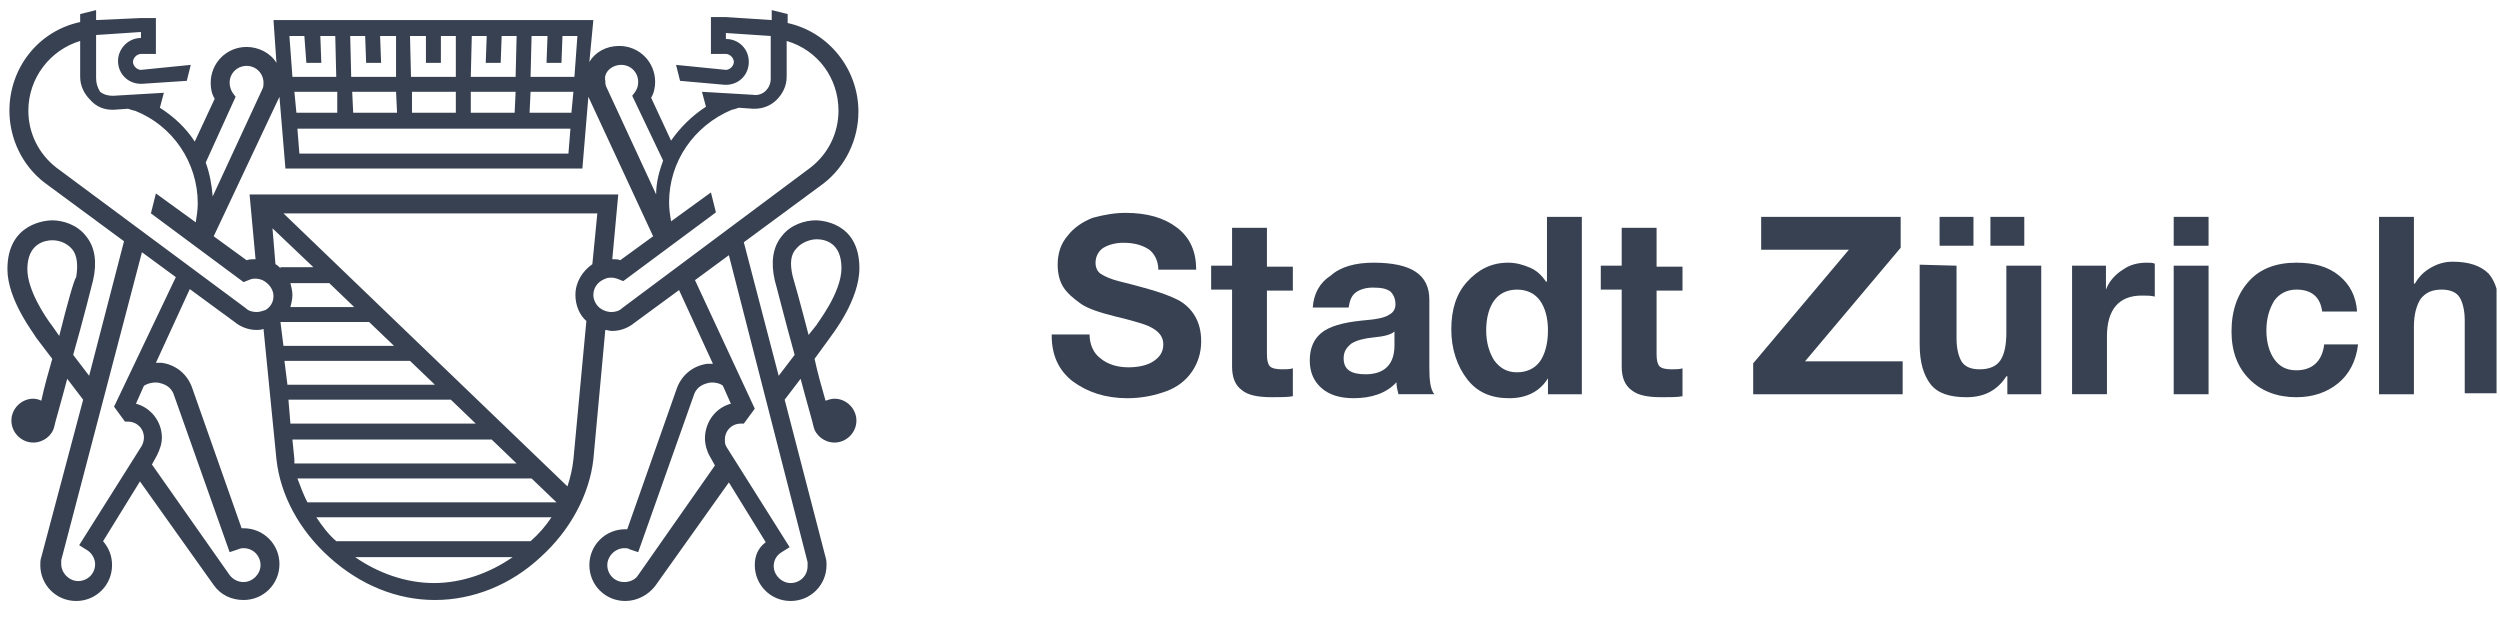
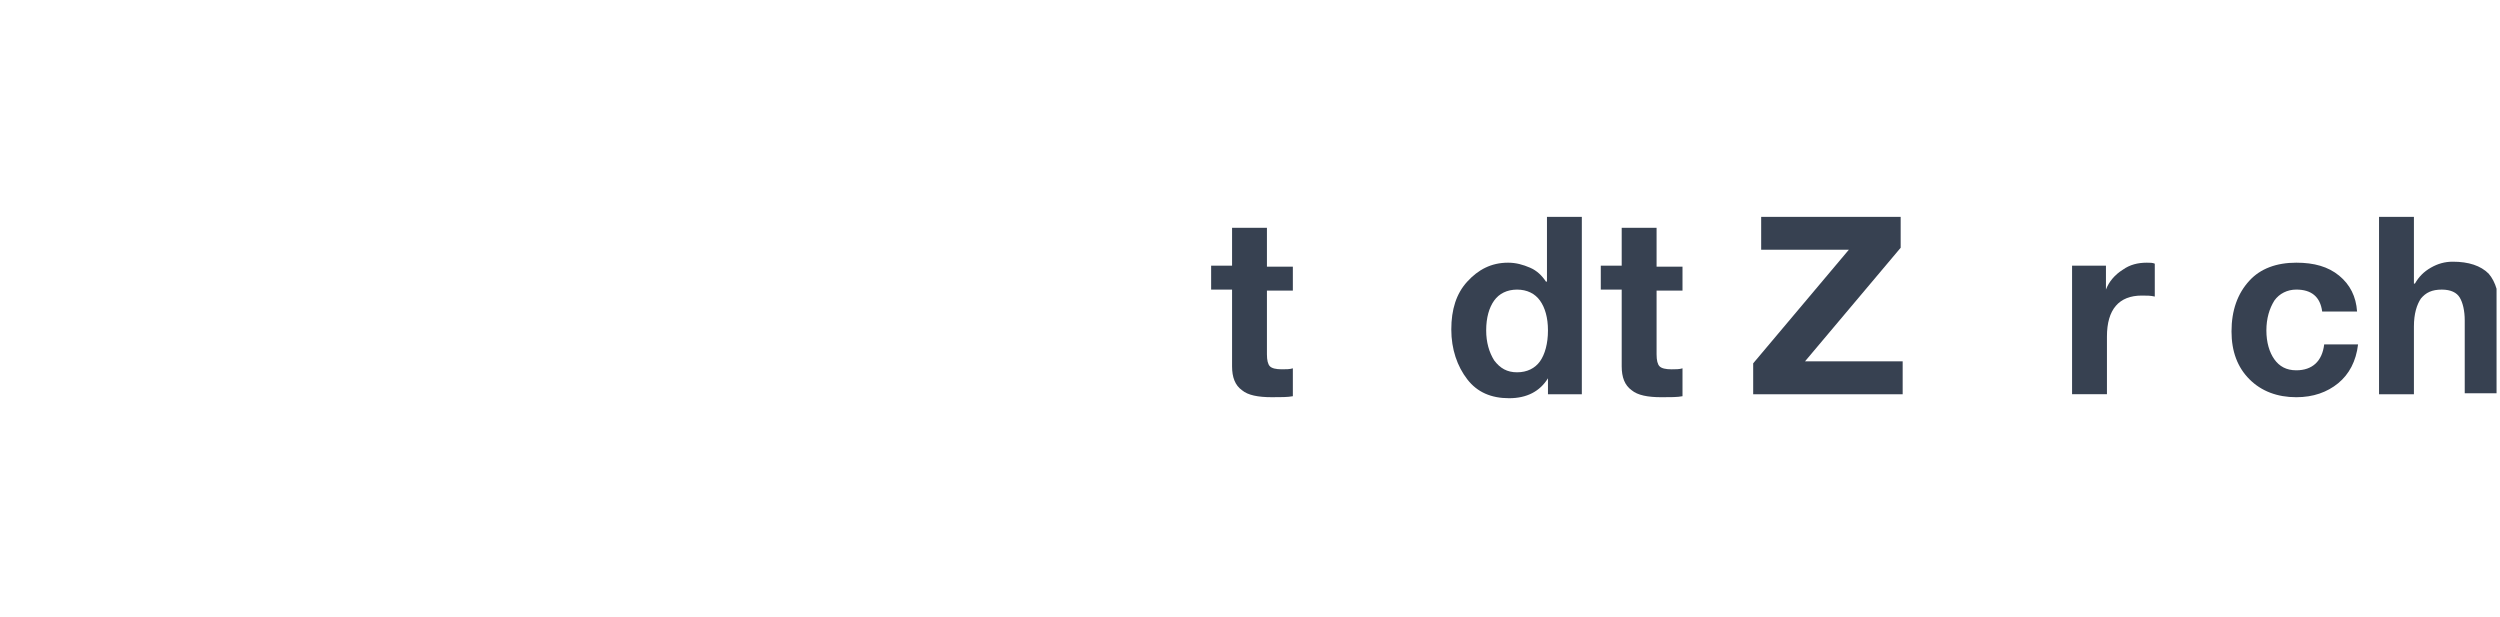
<svg xmlns="http://www.w3.org/2000/svg" width="150" height="37" viewBox="0 0 150 37" fill="none">
  <g clip-path="url(#clip0_817_34805)">
-     <path d="M50.07 23.922C49.89 23.922 49.711 23.982 49.532 24.042C49.292 23.205 49.053 22.368 48.874 21.531L49.831 20.216C49.95 20.036 51.564 18.003 51.564 16.09C51.564 13.28 49.173 13.22 48.934 13.22C48.336 13.22 47.439 13.46 46.901 14.177C46.363 14.835 46.243 15.732 46.482 16.808C46.542 16.987 47.08 19.139 47.678 21.292L46.721 22.547L44.629 14.536L49.412 11.008C50.727 9.992 51.505 8.377 51.505 6.703C51.505 4.133 49.711 1.92 47.26 1.382V0.844L46.303 0.605V1.203L43.553 1.024H42.656V3.236H43.553C43.792 3.236 44.031 3.475 44.031 3.714C44.031 3.953 43.792 4.192 43.553 4.192L40.563 3.893L40.803 4.85L43.493 5.089H43.553C44.33 5.089 44.928 4.491 44.928 3.714C44.928 2.937 44.33 2.339 43.553 2.339V1.98L46.243 2.159V4.73C46.243 5.029 46.124 5.268 45.944 5.448C45.765 5.627 45.466 5.747 45.167 5.687L42.118 5.508L42.357 6.404C41.52 6.943 40.803 7.66 40.264 8.437L39.069 5.866C39.248 5.567 39.308 5.209 39.308 4.91C39.308 3.714 38.351 2.757 37.155 2.757C36.378 2.757 35.721 3.116 35.362 3.714L35.601 1.203H16.409L16.588 3.774C16.23 3.176 15.512 2.817 14.794 2.817C13.599 2.817 12.642 3.774 12.642 4.97C12.642 5.328 12.702 5.627 12.881 5.926L11.685 8.497C11.147 7.66 10.43 7.002 9.593 6.464L9.832 5.567L6.783 5.747C6.484 5.747 6.245 5.687 6.006 5.508C5.826 5.209 5.766 4.97 5.766 4.671V2.1L8.457 1.92V2.279C7.68 2.279 7.082 2.937 7.082 3.654C7.082 4.431 7.68 5.029 8.457 5.029H8.517L11.207 4.85L11.446 3.893L8.457 4.192C8.218 4.192 7.979 3.953 7.979 3.714C7.979 3.475 8.218 3.236 8.457 3.236H9.354V1.083H8.457L5.766 1.203V0.605L4.81 0.844V1.322C2.299 1.861 0.565 4.073 0.565 6.644C0.565 8.318 1.342 9.932 2.657 10.948L7.441 14.476L5.348 22.547L4.391 21.292C4.989 19.199 5.527 17.047 5.587 16.808C5.826 15.732 5.707 14.835 5.169 14.177C4.63 13.46 3.734 13.22 3.136 13.22C2.837 13.22 0.445 13.34 0.445 16.15C0.445 18.003 2.06 20.036 2.179 20.275L3.136 21.531C2.897 22.368 2.657 23.205 2.478 24.042C2.359 23.982 2.179 23.922 2 23.922C1.282 23.922 0.684 24.52 0.684 25.238C0.684 25.955 1.282 26.553 2 26.553C2.598 26.553 3.136 26.135 3.255 25.596C3.315 25.298 3.674 24.102 4.033 22.727L4.989 23.982L2.478 33.429C2.418 33.608 2.418 33.728 2.418 33.907C2.418 35.103 3.375 36.059 4.571 36.059C5.766 36.059 6.723 35.103 6.723 33.907C6.723 33.369 6.544 32.891 6.185 32.472L8.397 28.885L12.822 35.103C13.24 35.701 13.898 36 14.615 36C15.811 36 16.767 35.043 16.767 33.847C16.767 32.652 15.811 31.695 14.615 31.695H14.496L11.506 23.205C11.207 22.428 10.55 21.89 9.713 21.77H9.354L11.387 17.346L14.077 19.319C14.436 19.618 14.914 19.797 15.392 19.797C15.512 19.797 15.632 19.797 15.811 19.737L16.588 27.57C16.827 29.722 17.963 31.814 19.757 33.429C21.61 35.103 23.823 36 26.095 36C28.366 36 30.639 35.103 32.432 33.429C34.226 31.814 35.362 29.662 35.601 27.57L36.318 19.797C36.438 19.797 36.557 19.857 36.737 19.857C37.215 19.857 37.694 19.677 38.052 19.379L40.743 17.405L42.776 21.83H42.417C41.58 21.95 40.922 22.488 40.623 23.265L37.634 31.755H37.514C36.318 31.755 35.362 32.711 35.362 33.907C35.362 35.103 36.318 36.059 37.514 36.059C38.232 36.059 38.889 35.701 39.308 35.163L43.732 28.945L45.944 32.532C45.466 32.891 45.287 33.369 45.287 33.907C45.287 35.103 46.243 36.059 47.439 36.059C48.635 36.059 49.591 35.103 49.591 33.907C49.591 33.728 49.591 33.608 49.532 33.429L47.08 23.982L48.037 22.727C48.396 24.102 48.754 25.298 48.814 25.596C48.934 26.135 49.472 26.553 50.07 26.553C50.787 26.553 51.385 25.955 51.385 25.238C51.385 24.52 50.787 23.922 50.07 23.922ZM3.554 20.156L3.136 19.558C2.717 19.02 1.641 17.405 1.641 16.15C1.641 14.595 2.717 14.416 3.136 14.416C3.495 14.416 3.973 14.536 4.332 14.954C4.63 15.313 4.69 15.911 4.571 16.628C4.451 16.748 4.033 18.243 3.554 20.156ZM37.275 3.893C37.873 3.893 38.291 4.372 38.291 4.91C38.291 5.149 38.232 5.328 38.112 5.508L37.933 5.747L39.786 9.633C39.547 10.291 39.368 10.948 39.368 11.666L36.378 5.209C36.318 5.089 36.318 4.97 36.318 4.85C36.199 4.372 36.677 3.893 37.275 3.893ZM30.878 6.763H28.247V5.508H30.937L30.878 6.763ZM27.35 6.763H24.719V5.508H27.35V6.763ZM23.823 6.763H21.192L21.132 5.508H23.763L23.823 6.763ZM20.235 6.763H17.784L17.664 5.508H20.235V6.763ZM34.226 7.72L34.106 9.215H17.963L17.844 7.72H34.226ZM34.285 6.763H31.774L31.834 5.508H34.405L34.285 6.763ZM32.851 2.159L32.791 3.774H33.688L33.748 2.159H34.644L34.465 4.611H31.834L31.894 2.159H32.851ZM29.203 2.159L29.144 3.774H30.041L30.1 2.159H30.997L30.937 4.611H28.247L28.307 2.159H29.203ZM25.556 2.159V3.774H26.453V2.159H27.35V4.611H24.66L24.6 2.159H25.556ZM21.909 2.159L21.969 3.774H22.866L22.806 2.159H23.763V4.611H21.072L21.012 2.159H21.909ZM18.262 2.159L18.382 3.774H19.279L19.219 2.159H20.116L20.175 4.611H17.545L17.365 2.159H18.262ZM16.767 5.807L17.126 10.111H34.943L35.302 5.807L39.188 14.177L37.215 15.612C37.096 15.552 36.916 15.552 36.737 15.552L37.096 11.666H14.974L15.333 15.552C15.153 15.552 14.974 15.552 14.794 15.612L12.822 14.177L16.767 5.807ZM17.425 16.987H19.757L21.252 18.422H17.425C17.485 18.183 17.545 17.944 17.545 17.704C17.545 17.465 17.485 17.226 17.425 16.987ZM16.827 16.09C16.767 16.03 16.648 15.911 16.528 15.851L16.349 13.699L18.8 16.03H16.827V16.09ZM14.137 5.807L13.957 5.567C13.838 5.388 13.778 5.149 13.778 4.97C13.778 4.372 14.256 3.953 14.794 3.953C15.392 3.953 15.811 4.431 15.811 4.97C15.811 5.089 15.811 5.209 15.751 5.328L12.762 11.785C12.702 11.068 12.582 10.41 12.343 9.753L14.137 5.807ZM9.533 22.966C9.772 23.026 10.251 23.145 10.43 23.683L13.778 33.13L14.316 32.95C14.436 32.891 14.555 32.891 14.615 32.891C15.213 32.891 15.632 33.369 15.632 33.907C15.632 34.445 15.153 34.923 14.615 34.923C14.256 34.923 13.957 34.744 13.778 34.505L9.115 27.869L9.414 27.33C9.593 26.972 9.713 26.613 9.713 26.254C9.713 25.298 9.055 24.461 8.158 24.221L8.636 23.145C8.816 23.026 9.174 22.906 9.533 22.966ZM6.843 24.401L7.5 25.298H7.68C8.218 25.298 8.636 25.716 8.636 26.254C8.636 26.434 8.577 26.613 8.517 26.733L4.75 32.711L5.228 33.01C5.527 33.19 5.707 33.548 5.707 33.847C5.707 34.445 5.228 34.864 4.69 34.864C4.152 34.864 3.674 34.385 3.674 33.847V33.608L8.517 15.134L10.55 16.628L6.843 24.401ZM15.392 18.721C15.153 18.721 14.914 18.661 14.735 18.482L3.375 10.052C2.299 9.215 1.701 7.959 1.701 6.644C1.701 4.671 3.016 2.997 4.81 2.458V4.611C4.81 5.149 5.049 5.627 5.408 5.986C5.766 6.404 6.245 6.584 6.723 6.584H6.843L7.68 6.524C7.859 6.584 8.038 6.644 8.098 6.644C10.37 7.54 11.865 9.753 11.865 12.204C11.865 12.563 11.805 12.981 11.745 13.34L9.354 11.606L9.055 12.802L14.615 16.927L14.914 16.808C15.153 16.688 15.452 16.688 15.751 16.808C16.11 16.987 16.409 17.346 16.409 17.764C16.409 18.123 16.23 18.422 15.931 18.601C15.751 18.661 15.572 18.721 15.392 18.721ZM16.827 19.319H22.148L23.643 20.754H17.007L16.827 19.319ZM17.067 21.651H24.6L26.095 23.085H17.246L17.067 21.651ZM17.306 23.982H27.051L28.546 25.417H17.425L17.306 23.982ZM17.664 27.57L17.545 26.374H29.503L30.997 27.809H17.664V27.57ZM17.844 28.706H31.894L33.389 30.14H18.442C18.203 29.662 18.023 29.184 17.844 28.706ZM26.035 34.983C24.361 34.983 22.687 34.386 21.311 33.429H30.758C29.383 34.386 27.709 34.983 26.035 34.983ZM31.834 32.472H20.175C19.697 32.054 19.338 31.575 18.98 31.037H33.09C32.731 31.575 32.312 32.054 31.834 32.472ZM34.405 27.57C34.345 28.108 34.226 28.646 34.046 29.184L17.007 12.802H35.84L35.541 15.851C34.943 16.27 34.525 16.927 34.525 17.704C34.525 18.302 34.764 18.9 35.182 19.259L34.405 27.57ZM37.335 18.482C37.155 18.661 36.916 18.721 36.677 18.721C36.498 18.721 36.259 18.661 36.079 18.541C35.78 18.362 35.601 18.003 35.601 17.704C35.601 17.286 35.84 16.927 36.259 16.748C36.498 16.628 36.797 16.628 37.096 16.748L37.395 16.867L42.955 12.742L42.656 11.546L40.264 13.28C40.205 12.921 40.145 12.563 40.145 12.144C40.145 9.693 41.639 7.54 43.911 6.584C43.971 6.584 44.151 6.524 44.33 6.464L45.167 6.524H45.287C45.765 6.524 46.243 6.345 46.602 5.986C46.961 5.627 47.2 5.149 47.2 4.611V2.458C49.053 2.997 50.309 4.671 50.309 6.644C50.309 7.959 49.711 9.215 48.635 10.052L37.335 18.482ZM38.291 34.505C38.112 34.804 37.753 34.923 37.454 34.923C36.856 34.923 36.438 34.445 36.438 33.907C36.438 33.369 36.916 32.891 37.454 32.891C37.574 32.891 37.694 32.891 37.753 32.95L38.291 33.13L41.639 23.683C41.819 23.145 42.297 23.026 42.536 22.966C42.895 22.906 43.254 23.026 43.373 23.145L43.852 24.221C42.955 24.461 42.297 25.298 42.297 26.314C42.297 26.673 42.417 27.091 42.596 27.39L42.895 27.928L38.291 34.505ZM48.455 33.728V33.967C48.455 34.565 47.977 34.983 47.439 34.983C46.901 34.983 46.423 34.505 46.423 33.967C46.423 33.608 46.602 33.309 46.901 33.13L47.379 32.831L43.612 26.852C43.493 26.673 43.493 26.553 43.493 26.374C43.493 25.836 43.911 25.417 44.45 25.417H44.629L45.287 24.52L41.699 16.808L43.732 15.313L48.455 33.728ZM47.559 16.569C47.379 15.791 47.439 15.253 47.798 14.894C48.097 14.536 48.635 14.356 48.993 14.356C49.472 14.356 50.488 14.536 50.488 16.09C50.488 17.585 48.993 19.438 48.993 19.498L48.515 20.096C48.037 18.243 47.618 16.748 47.559 16.569Z" fill="#374151" />
-     <path d="M67.526 12.772C68.841 12.772 69.858 13.071 70.635 13.669C71.412 14.267 71.771 15.104 71.771 16.18H69.499C69.499 15.642 69.26 15.223 68.961 14.984C68.602 14.745 68.124 14.566 67.406 14.566C66.928 14.566 66.51 14.685 66.211 14.865C65.912 15.044 65.732 15.403 65.732 15.761C65.732 16.06 65.852 16.299 66.031 16.419C66.211 16.539 66.45 16.658 66.808 16.778C67.167 16.897 67.765 17.017 68.602 17.256C69.499 17.495 70.157 17.734 70.635 17.974C71.113 18.213 71.472 18.572 71.711 18.99C71.95 19.409 72.07 19.887 72.07 20.485C72.07 21.142 71.891 21.74 71.532 22.278C71.173 22.816 70.635 23.235 69.977 23.474C69.32 23.713 68.542 23.893 67.645 23.893C66.33 23.893 65.254 23.534 64.357 22.876C63.52 22.218 63.102 21.322 63.102 20.126V20.066H65.374C65.374 20.664 65.613 21.202 66.031 21.501C66.45 21.86 67.048 22.039 67.705 22.039C68.303 22.039 68.841 21.92 69.2 21.68C69.559 21.441 69.798 21.142 69.798 20.664C69.798 20.365 69.678 20.126 69.499 19.947C69.32 19.767 69.021 19.588 68.662 19.468C68.303 19.349 67.705 19.169 66.928 18.99C65.971 18.751 65.254 18.512 64.835 18.213C64.417 17.914 64.058 17.615 63.819 17.256C63.58 16.897 63.46 16.419 63.46 15.881C63.46 15.223 63.64 14.625 64.058 14.147C64.417 13.669 64.955 13.31 65.553 13.071C66.211 12.892 66.868 12.772 67.526 12.772Z" fill="#374151" />
    <path d="M76.016 13.668V16H77.571V17.435H76.016V21.262C76.016 21.62 76.076 21.86 76.195 21.979C76.315 22.099 76.554 22.158 76.913 22.158C77.152 22.158 77.391 22.158 77.571 22.099V23.773C77.272 23.832 76.853 23.832 76.315 23.832C75.478 23.832 74.88 23.713 74.521 23.414C74.103 23.115 73.924 22.637 73.924 21.979V17.375H72.668V15.94H73.924V13.668H76.016Z" fill="#374151" />
-     <path d="M82.412 15.761C84.684 15.761 85.76 16.479 85.76 17.973V22.039C85.76 22.816 85.82 23.354 86.059 23.653H83.907C83.847 23.414 83.787 23.175 83.787 22.936C83.19 23.593 82.293 23.892 81.217 23.892C80.439 23.892 79.782 23.713 79.303 23.295C78.825 22.876 78.586 22.338 78.586 21.62C78.586 20.903 78.825 20.365 79.244 20.006C79.722 19.588 80.559 19.349 81.755 19.229C82.592 19.169 83.13 19.05 83.369 18.87C83.608 18.751 83.728 18.512 83.728 18.272C83.728 17.914 83.608 17.674 83.429 17.495C83.19 17.316 82.891 17.256 82.353 17.256C81.934 17.256 81.575 17.375 81.336 17.555C81.097 17.734 80.978 18.033 80.918 18.452H78.765C78.825 17.615 79.184 16.957 79.841 16.538C80.439 16 81.336 15.761 82.412 15.761ZM80.619 21.501C80.619 22.159 81.037 22.457 81.934 22.457C83.07 22.457 83.668 21.86 83.668 20.724V19.887C83.489 20.066 83.07 20.186 82.412 20.245C81.814 20.305 81.396 20.425 81.097 20.604C80.798 20.843 80.619 21.082 80.619 21.501Z" fill="#374151" />
    <path d="M94.91 13.011V23.654H92.878V22.697C92.399 23.474 91.622 23.893 90.546 23.893C89.47 23.893 88.633 23.534 88.035 22.757C87.437 21.98 87.078 20.963 87.078 19.767C87.078 18.572 87.377 17.615 88.035 16.898C88.692 16.18 89.47 15.761 90.486 15.761C90.964 15.761 91.383 15.881 91.801 16.06C92.22 16.24 92.519 16.539 92.758 16.898H92.818V13.011H94.91ZM89.171 19.827C89.171 20.545 89.35 21.142 89.649 21.621C90.008 22.099 90.426 22.338 91.024 22.338C91.622 22.338 92.1 22.099 92.399 21.681C92.698 21.262 92.878 20.604 92.878 19.827C92.878 19.05 92.698 18.452 92.399 18.034C92.1 17.615 91.622 17.376 91.024 17.376C90.426 17.376 89.948 17.615 89.649 18.034C89.35 18.452 89.171 19.05 89.171 19.827Z" fill="#374151" />
    <path d="M99.395 13.669V16H100.95V17.435H99.395V21.262C99.395 21.621 99.455 21.86 99.574 21.979C99.694 22.099 99.933 22.159 100.292 22.159C100.531 22.159 100.77 22.159 100.95 22.099V23.773C100.651 23.833 100.232 23.833 99.694 23.833C98.857 23.833 98.259 23.713 97.9 23.414C97.482 23.115 97.302 22.637 97.302 21.979V17.376H96.047V15.941H97.302V13.669H99.395Z" fill="#374151" />
    <path d="M114.04 13.011V14.865L108.3 21.681H114.16V23.654H105.191V21.8L110.931 14.984H105.67V13.011H114.04Z" fill="#374151" />
-     <path d="M117.392 15.941V20.305C117.392 20.903 117.511 21.382 117.691 21.681C117.87 21.98 118.229 22.159 118.767 22.159C119.365 22.159 119.783 21.98 120.023 21.621C120.262 21.262 120.381 20.724 120.381 19.947V15.941H122.474V23.654H120.441V22.577H120.381C119.843 23.414 119.066 23.833 117.99 23.833C116.973 23.833 116.256 23.594 115.837 23.056C115.419 22.518 115.18 21.74 115.18 20.664V15.881L117.392 15.941ZM118.408 13.011V14.745H116.375V13.011H118.408ZM121.457 13.011V14.745H119.425V13.011H121.457Z" fill="#374151" />
    <path d="M128.808 15.761C128.988 15.761 129.167 15.761 129.287 15.821V17.794C129.048 17.734 128.808 17.734 128.509 17.734C127.134 17.734 126.417 18.571 126.417 20.186V23.653H124.324V15.941H126.357V17.375C126.536 16.897 126.895 16.479 127.373 16.18C127.792 15.881 128.27 15.761 128.808 15.761Z" fill="#374151" />
-     <path d="M132.514 13.011V14.745H130.422V13.011H132.514ZM132.514 15.941V23.654H130.422V15.941H132.514Z" fill="#374151" />
    <path d="M137.777 15.761C138.853 15.761 139.69 16 140.348 16.538C141.005 17.077 141.364 17.794 141.424 18.691H139.331C139.212 17.794 138.674 17.375 137.777 17.375C137.239 17.375 136.76 17.615 136.462 18.033C136.163 18.512 135.983 19.109 135.983 19.827C135.983 20.544 136.163 21.142 136.462 21.561C136.76 21.979 137.179 22.218 137.777 22.218C138.733 22.218 139.331 21.68 139.451 20.664H141.484C141.364 21.68 140.946 22.457 140.288 22.996C139.63 23.534 138.793 23.833 137.777 23.833C136.641 23.833 135.684 23.474 134.967 22.756C134.249 22.039 133.891 21.082 133.891 19.887C133.891 18.631 134.249 17.615 134.967 16.837C135.624 16.12 136.581 15.761 137.777 15.761Z" fill="#374151" />
    <path d="M144.835 13.011V17.017H144.895C145.134 16.599 145.433 16.3 145.851 16.06C146.27 15.821 146.688 15.702 147.167 15.702C148.123 15.702 148.841 15.941 149.319 16.419C149.737 16.898 149.977 17.675 149.977 18.751V23.594H147.884V19.229C147.884 18.631 147.764 18.153 147.585 17.854C147.406 17.555 147.047 17.376 146.509 17.376C145.911 17.376 145.552 17.555 145.253 17.914C145.014 18.273 144.835 18.811 144.835 19.588V23.654H142.742V13.011H144.835Z" fill="#374151" />
  </g>
  <defs>
    <clipPath id="clip0_817_34805">
      <rect width="149.531" height="35.455" fill="white" transform="translate(0.262 0.605)" />
    </clipPath>
  </defs>
</svg>